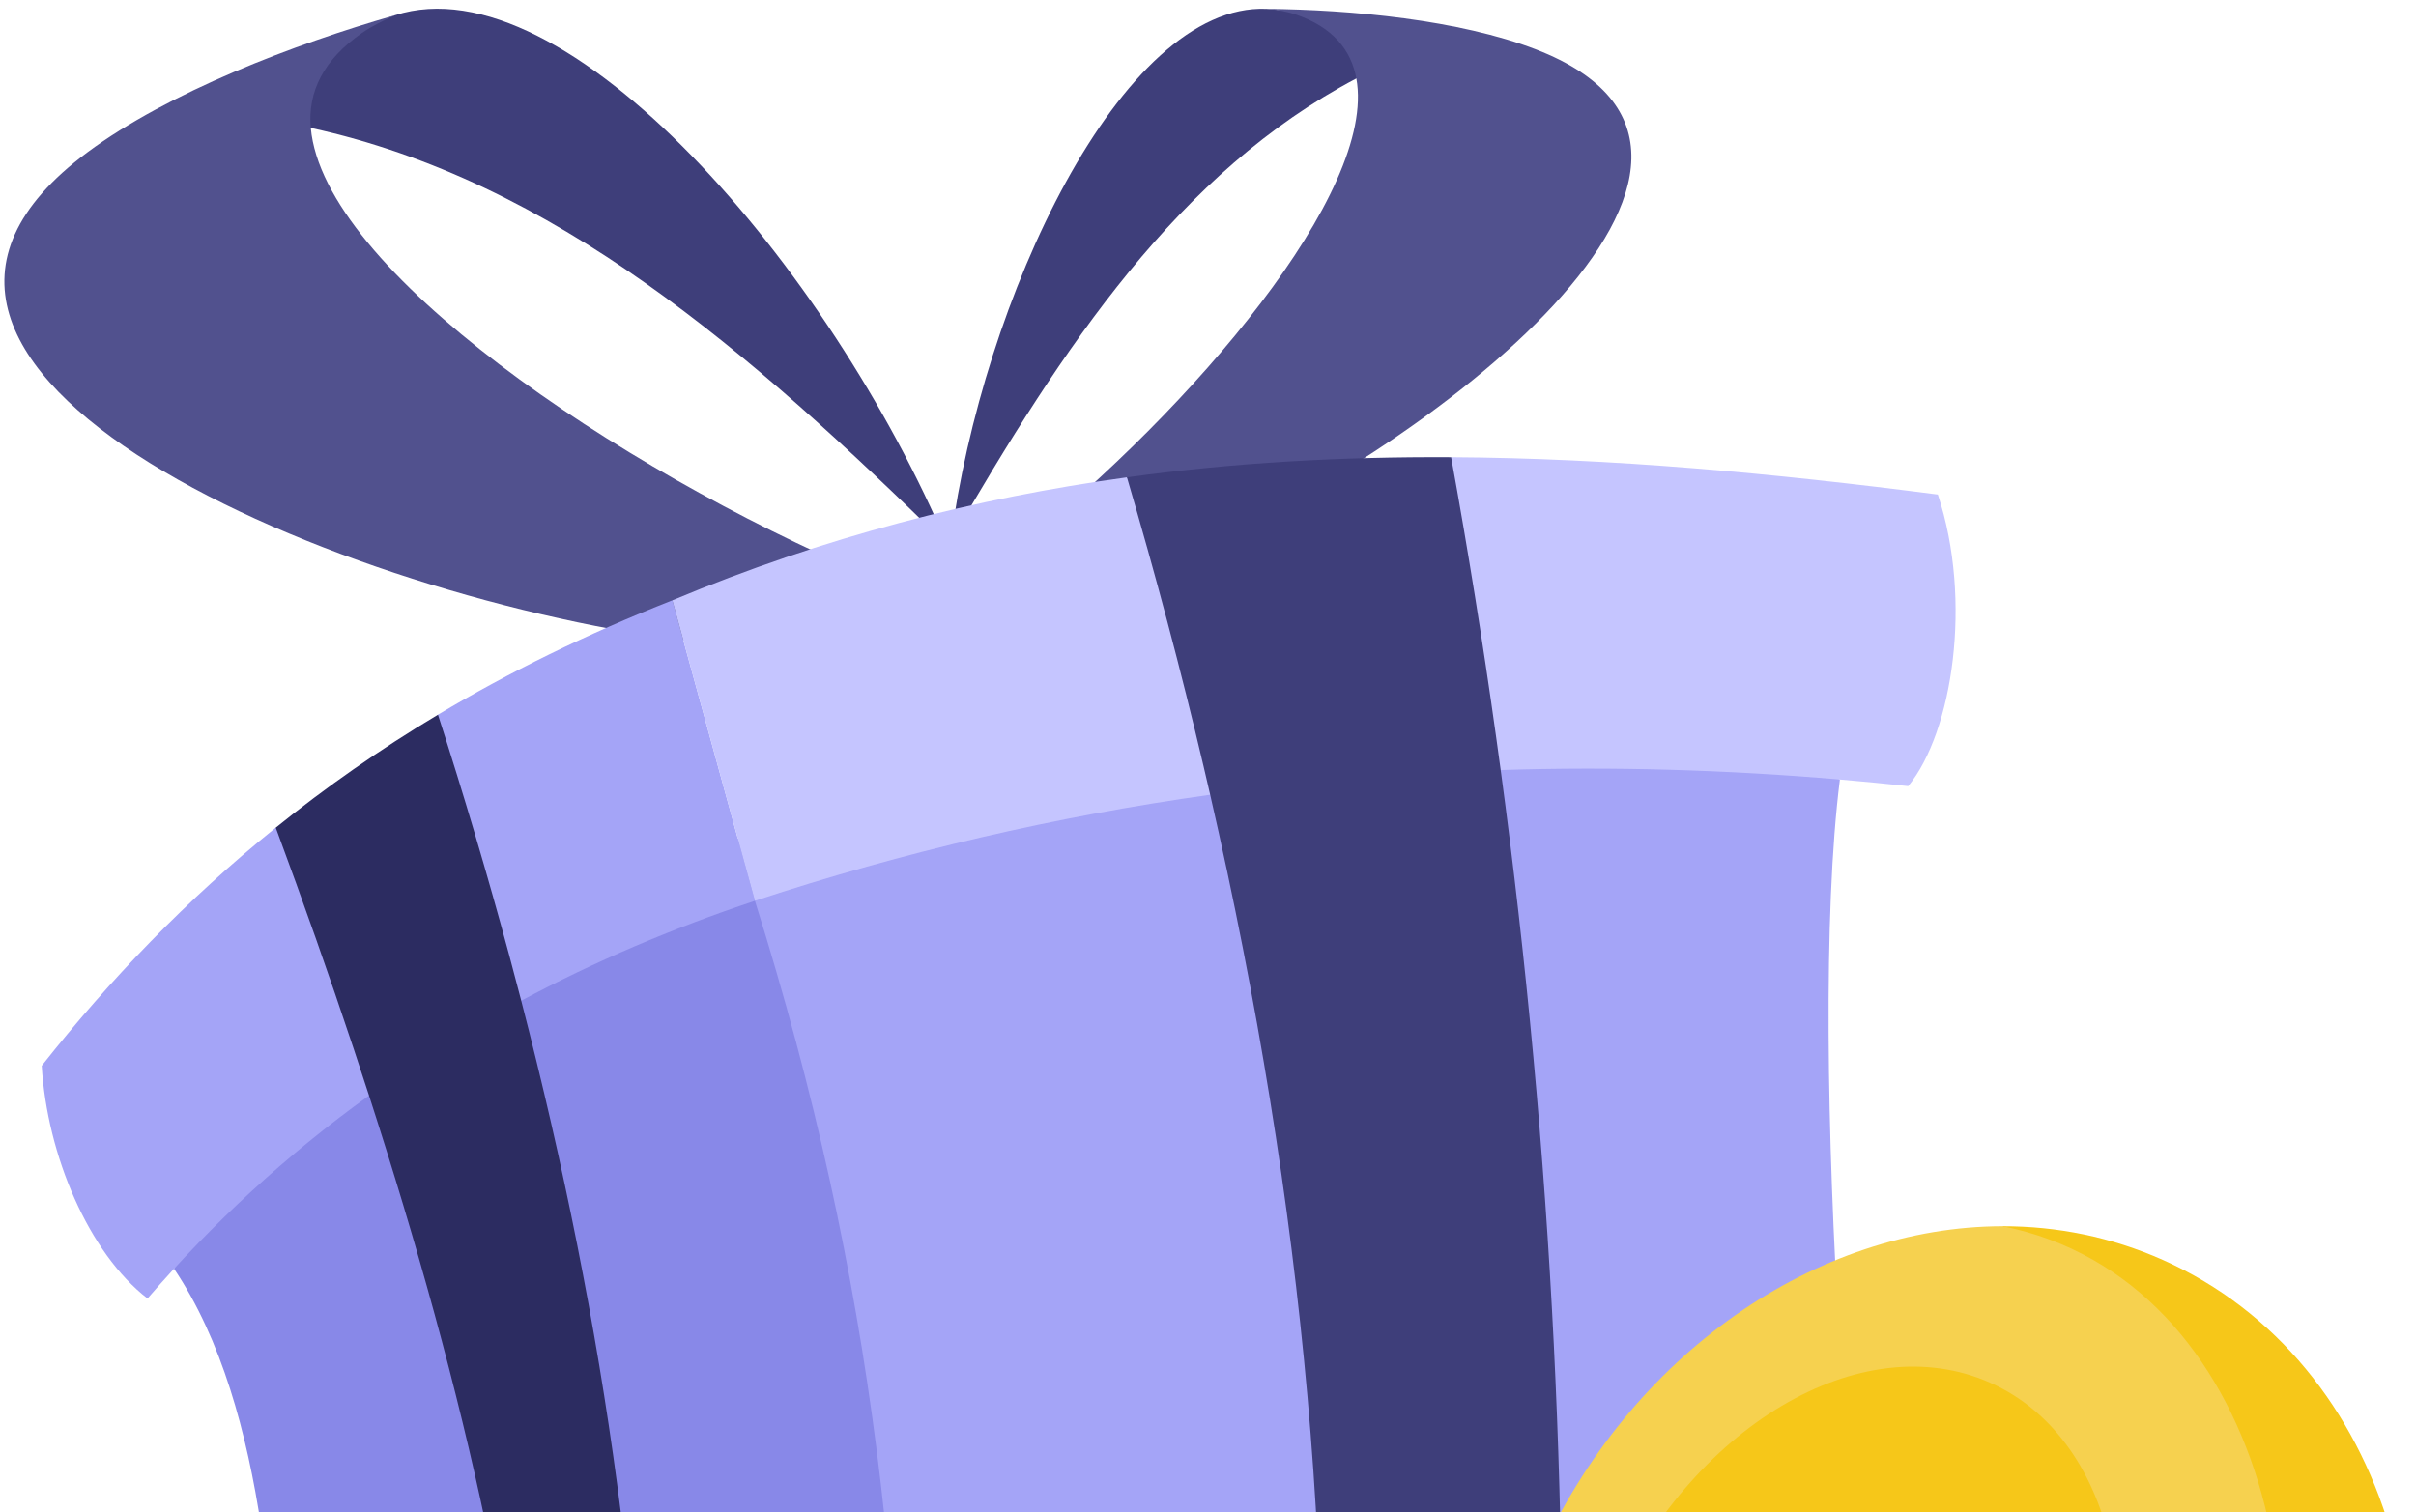
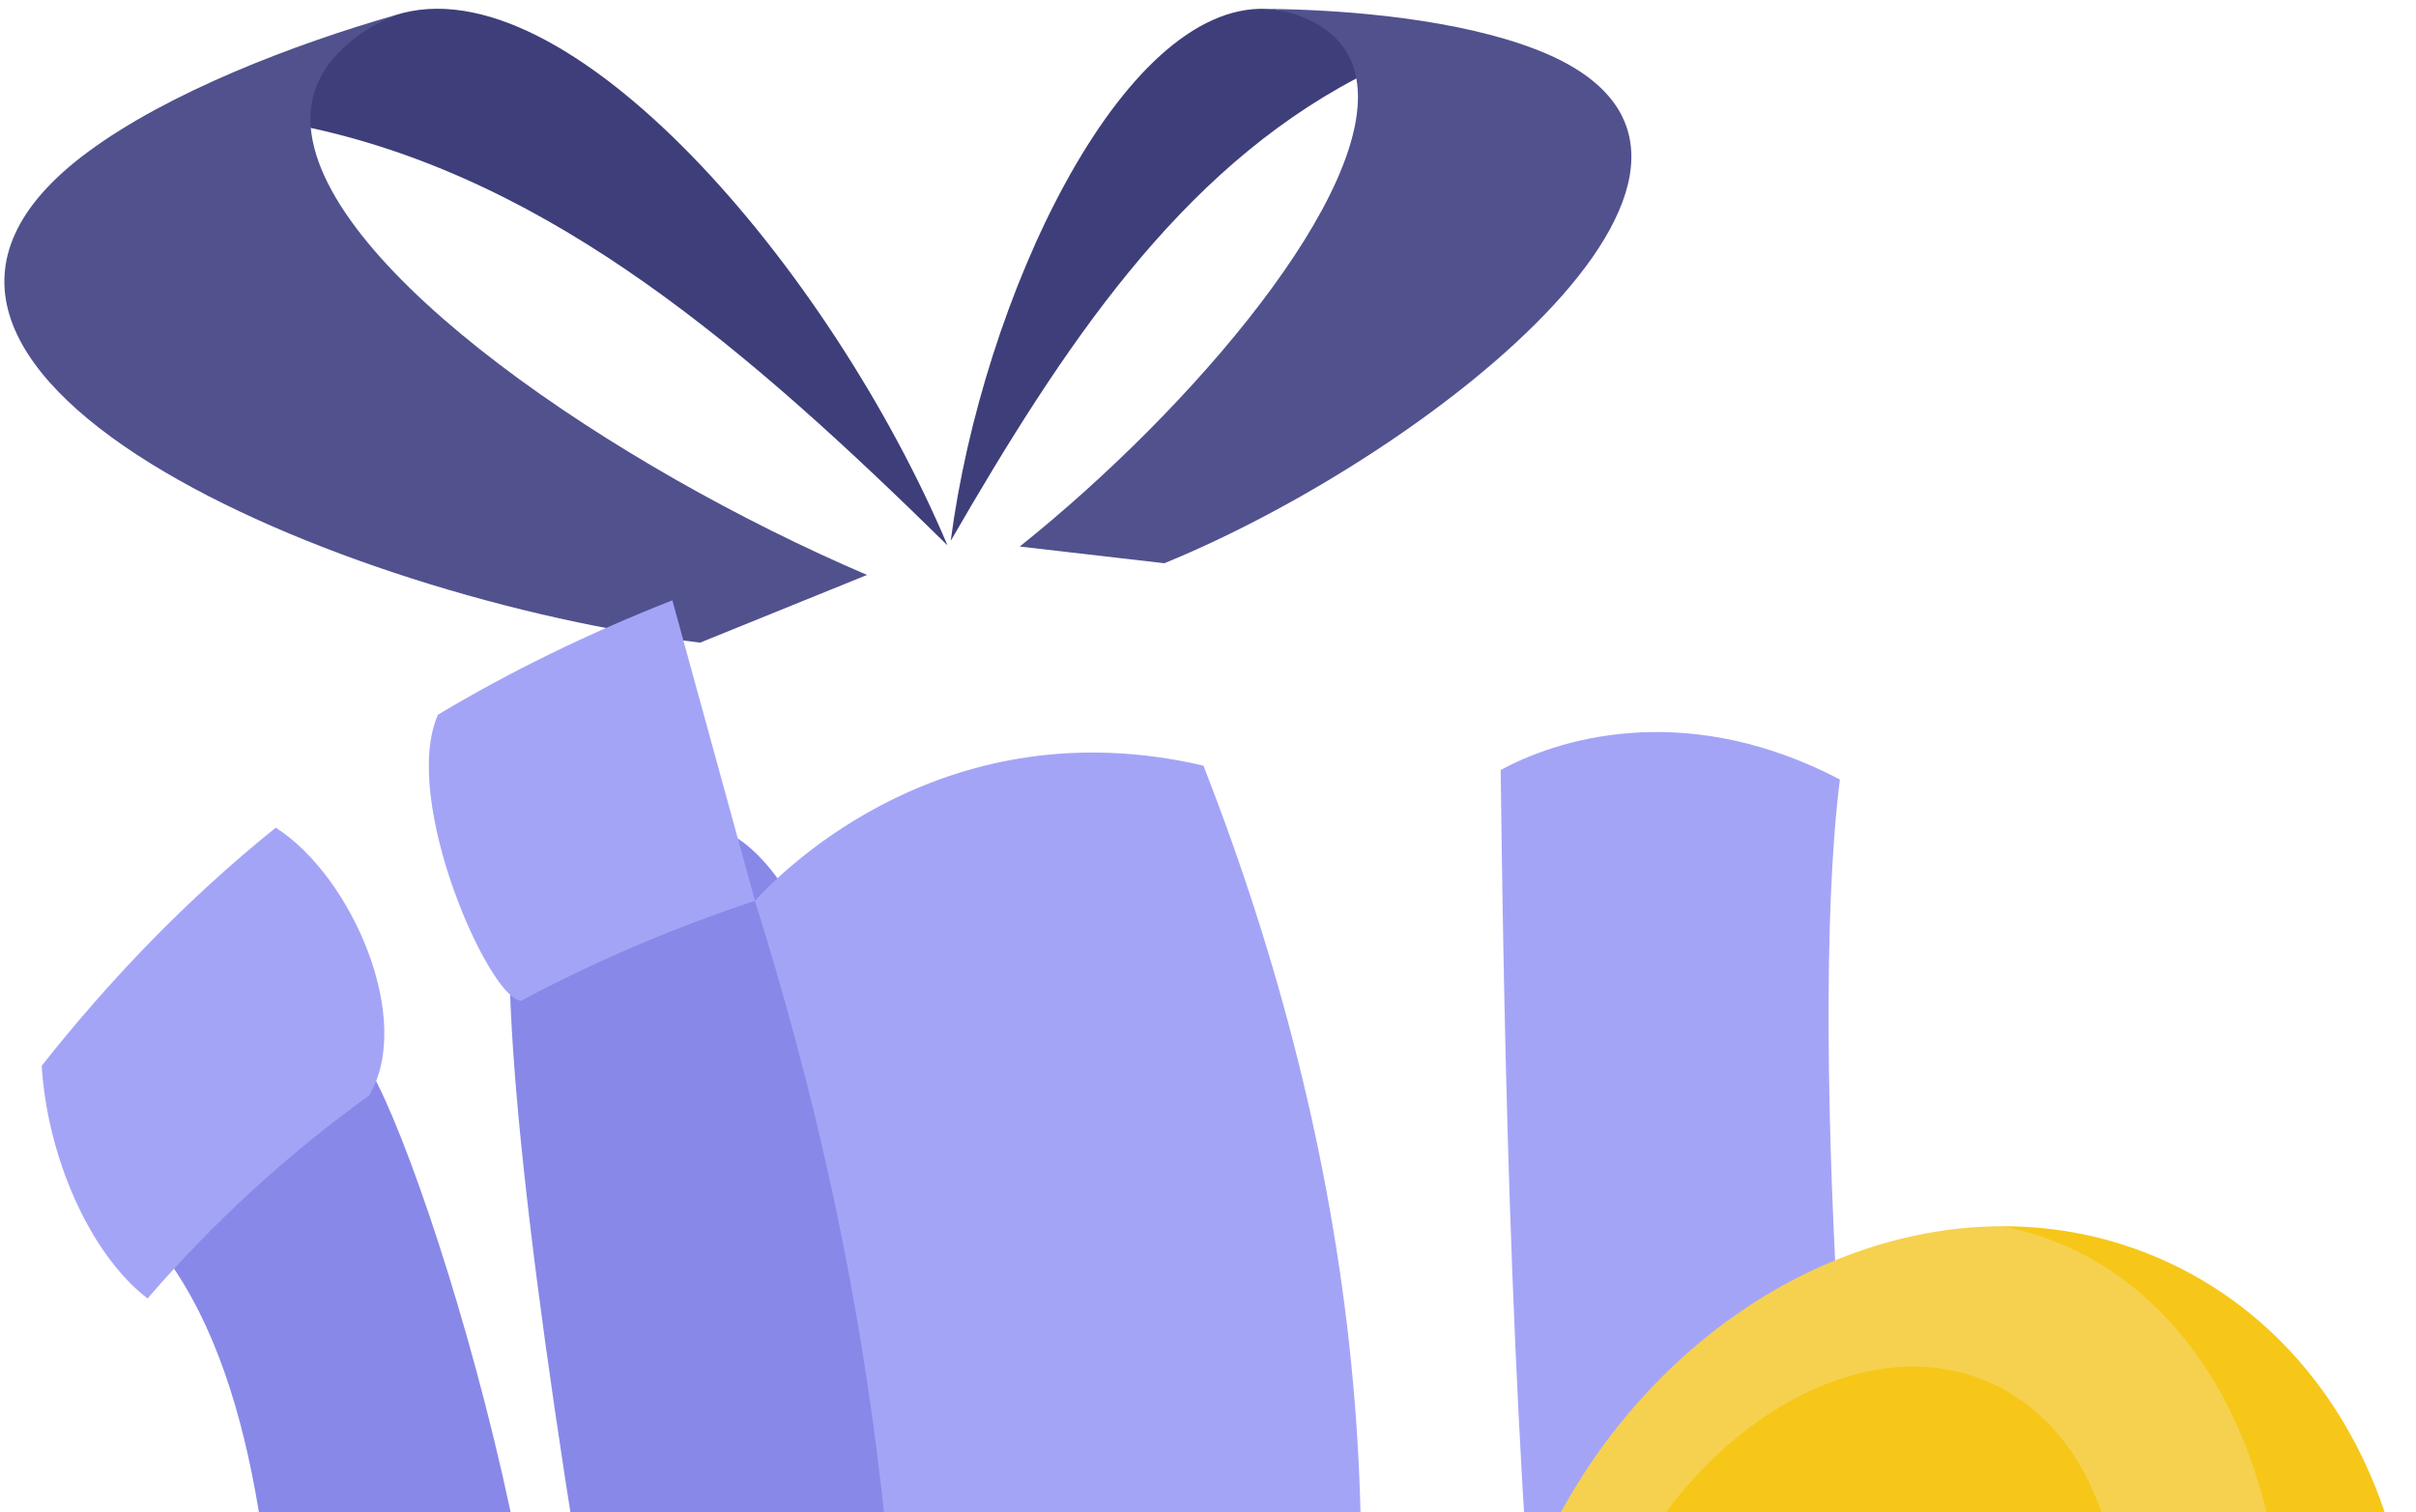
<svg xmlns="http://www.w3.org/2000/svg" width="230" height="144" viewBox="0 0 230 144" fill="none">
  <path d="M90.197 51.928C71.26 33.323 52.699 17.217 29.587 12.181C22.023 11.059 27.137 5.531 37.601 1.451C53.925 -3.812 79.05 25.548 90.197 51.928Z" fill="#3E3E7A" />
  <path d="M82.542 54.749L66.649 61.195C32.624 57.166 -19.539 35.188 8.311 14.512C16.03 8.778 28.032 4.193 37.601 1.451C36.552 1.944 35.504 2.415 34.47 3.131C30.811 5.672 29.278 8.726 29.587 12.181C30.796 25.724 58.631 44.523 82.542 54.749Z" fill="#51518E" />
  <path d="M90.509 51.5C101.239 32.926 112.214 16.38 129.123 7.471C134.771 4.965 128.137 1.357 120.568 0.846C106.722 0.271 93.495 28.554 90.509 51.5Z" fill="#3E3E7A" />
  <path d="M97.078 52.044L110.844 53.634C136.467 43.154 172.339 14.783 146.193 4.695C138.945 1.896 128.611 0.916 120.567 0.847C121.501 0.926 122.48 1.077 123.439 1.411C126.837 2.6 128.618 4.715 129.123 7.472C131.105 18.277 113.489 38.921 97.078 52.044Z" fill="#51518E" />
  <path d="M51.062 182.721C41.723 179.68 33.55 176.278 26.939 172.402C26.269 156.018 25.586 134.244 16.571 120.817C18.328 113.46 24.558 106.095 33.68 99.902C38.041 102.069 56.949 160.538 51.062 182.721ZM86.168 191.742C77.486 189.929 69.223 187.985 61.545 185.862C53.218 141.312 48.495 107.084 48.495 91.023C55.449 87.221 62.858 83.494 70.051 79.73C85.9 89.668 94.025 159.591 86.168 191.742Z" fill="#8888E8" />
  <path d="M148.296 182.721C144.324 146.256 143.299 109.792 142.864 73.324C149.381 69.791 161.341 66.993 175.157 74.227C171.911 99.901 176.71 158.947 180.048 171.193C176.583 174.815 163.629 179.035 148.296 182.721ZM125.012 187.593C107.922 190.69 92.07 192.537 86.167 191.742C86.577 153.519 83.306 122.254 71.868 85.778C74.621 82.756 90.109 67.206 114.562 72.906C129.013 109.807 134.128 149.296 125.012 187.593ZM35.131 104.323C27.272 109.986 20.252 116.463 14.044 123.648C8.443 119.325 4.482 109.98 3.971 101.487C10.492 93.242 17.786 85.639 26.251 78.812C33.56 83.49 39.428 97.19 35.131 104.323Z" fill="#A4A4F7" />
  <path d="M71.868 85.778C63.966 88.411 56.549 91.583 49.621 95.291C46.683 95.323 38.086 76.228 41.693 68.056C48.442 64.016 55.84 60.374 64.007 57.166C73.255 90.833 71.692 85.103 71.868 85.778Z" fill="#A4A4F7" />
-   <path d="M115.208 75.678C100.489 77.745 85.985 81.124 71.868 85.777L71.827 85.628L70.201 79.711L64.007 57.166C78.438 51.122 92.842 47.44 107.284 45.452C113.567 52.063 121.983 69.164 115.208 75.678ZM184.481 47.093C187.808 57.166 185.88 69.707 181.66 74.858C179.495 74.624 177.327 74.413 175.158 74.227C164.361 73.302 153.594 72.981 142.864 73.325C135.734 72.249 132.954 52.331 138.145 43.538C153.482 43.624 168.905 45.071 184.481 47.093Z" fill="#C5C5FF" />
-   <path d="M61.545 185.863C58.027 184.894 54.532 183.847 51.061 182.721C50.412 159.3 44.264 132.52 35.131 104.324C34.655 102.848 34.171 101.374 33.68 99.903C31.367 92.941 28.878 85.905 26.252 78.813C31.005 74.974 36.131 71.381 41.694 68.057C44.147 75.656 46.414 83.314 48.494 91.023C48.876 92.444 49.252 93.867 49.621 95.291C57.687 126.465 61.933 156.722 61.545 185.863Z" fill="#2C2C61" />
-   <path d="M148.296 182.721C140.827 184.519 132.791 186.187 125.013 187.594C127.68 152.271 124.181 114.765 115.208 75.678C114.998 74.753 114.783 73.829 114.563 72.907C112.429 63.837 109.996 54.682 107.284 45.452C117.548 44.038 127.829 43.478 138.145 43.538C139.752 52.364 141.177 61.221 142.42 70.105C142.574 71.18 142.723 72.25 142.865 73.324C147.796 109.792 149.606 146.257 148.296 182.721Z" fill="#3E3E7A" />
  <path d="M224.566 183.161C213.298 208.441 186.671 221.135 165.098 211.521C159.175 208.883 154.252 204.833 150.461 199.825C198.491 174.262 205.884 145.405 190.651 116.766C195.843 116.761 201.01 117.795 205.914 119.981C227.483 129.595 235.835 157.886 224.566 183.161Z" fill="#F6C719" />
  <path d="M212.473 179.156C201.159 203.477 171.413 221.08 150.46 199.825C140.424 186.594 138.273 166.67 146.446 148.336C155.156 128.805 173.028 116.786 190.651 116.766C215.633 121.78 223.274 155.953 212.473 179.156Z" fill="#F6D14F" />
  <path d="M197.71 173.016C205.448 155.66 201.76 137.15 189.473 131.672C177.186 126.193 160.953 135.822 153.214 153.177C145.476 170.533 149.164 189.044 161.451 194.522C173.738 200 189.972 190.372 197.71 173.016Z" fill="#F6C719" />
</svg>